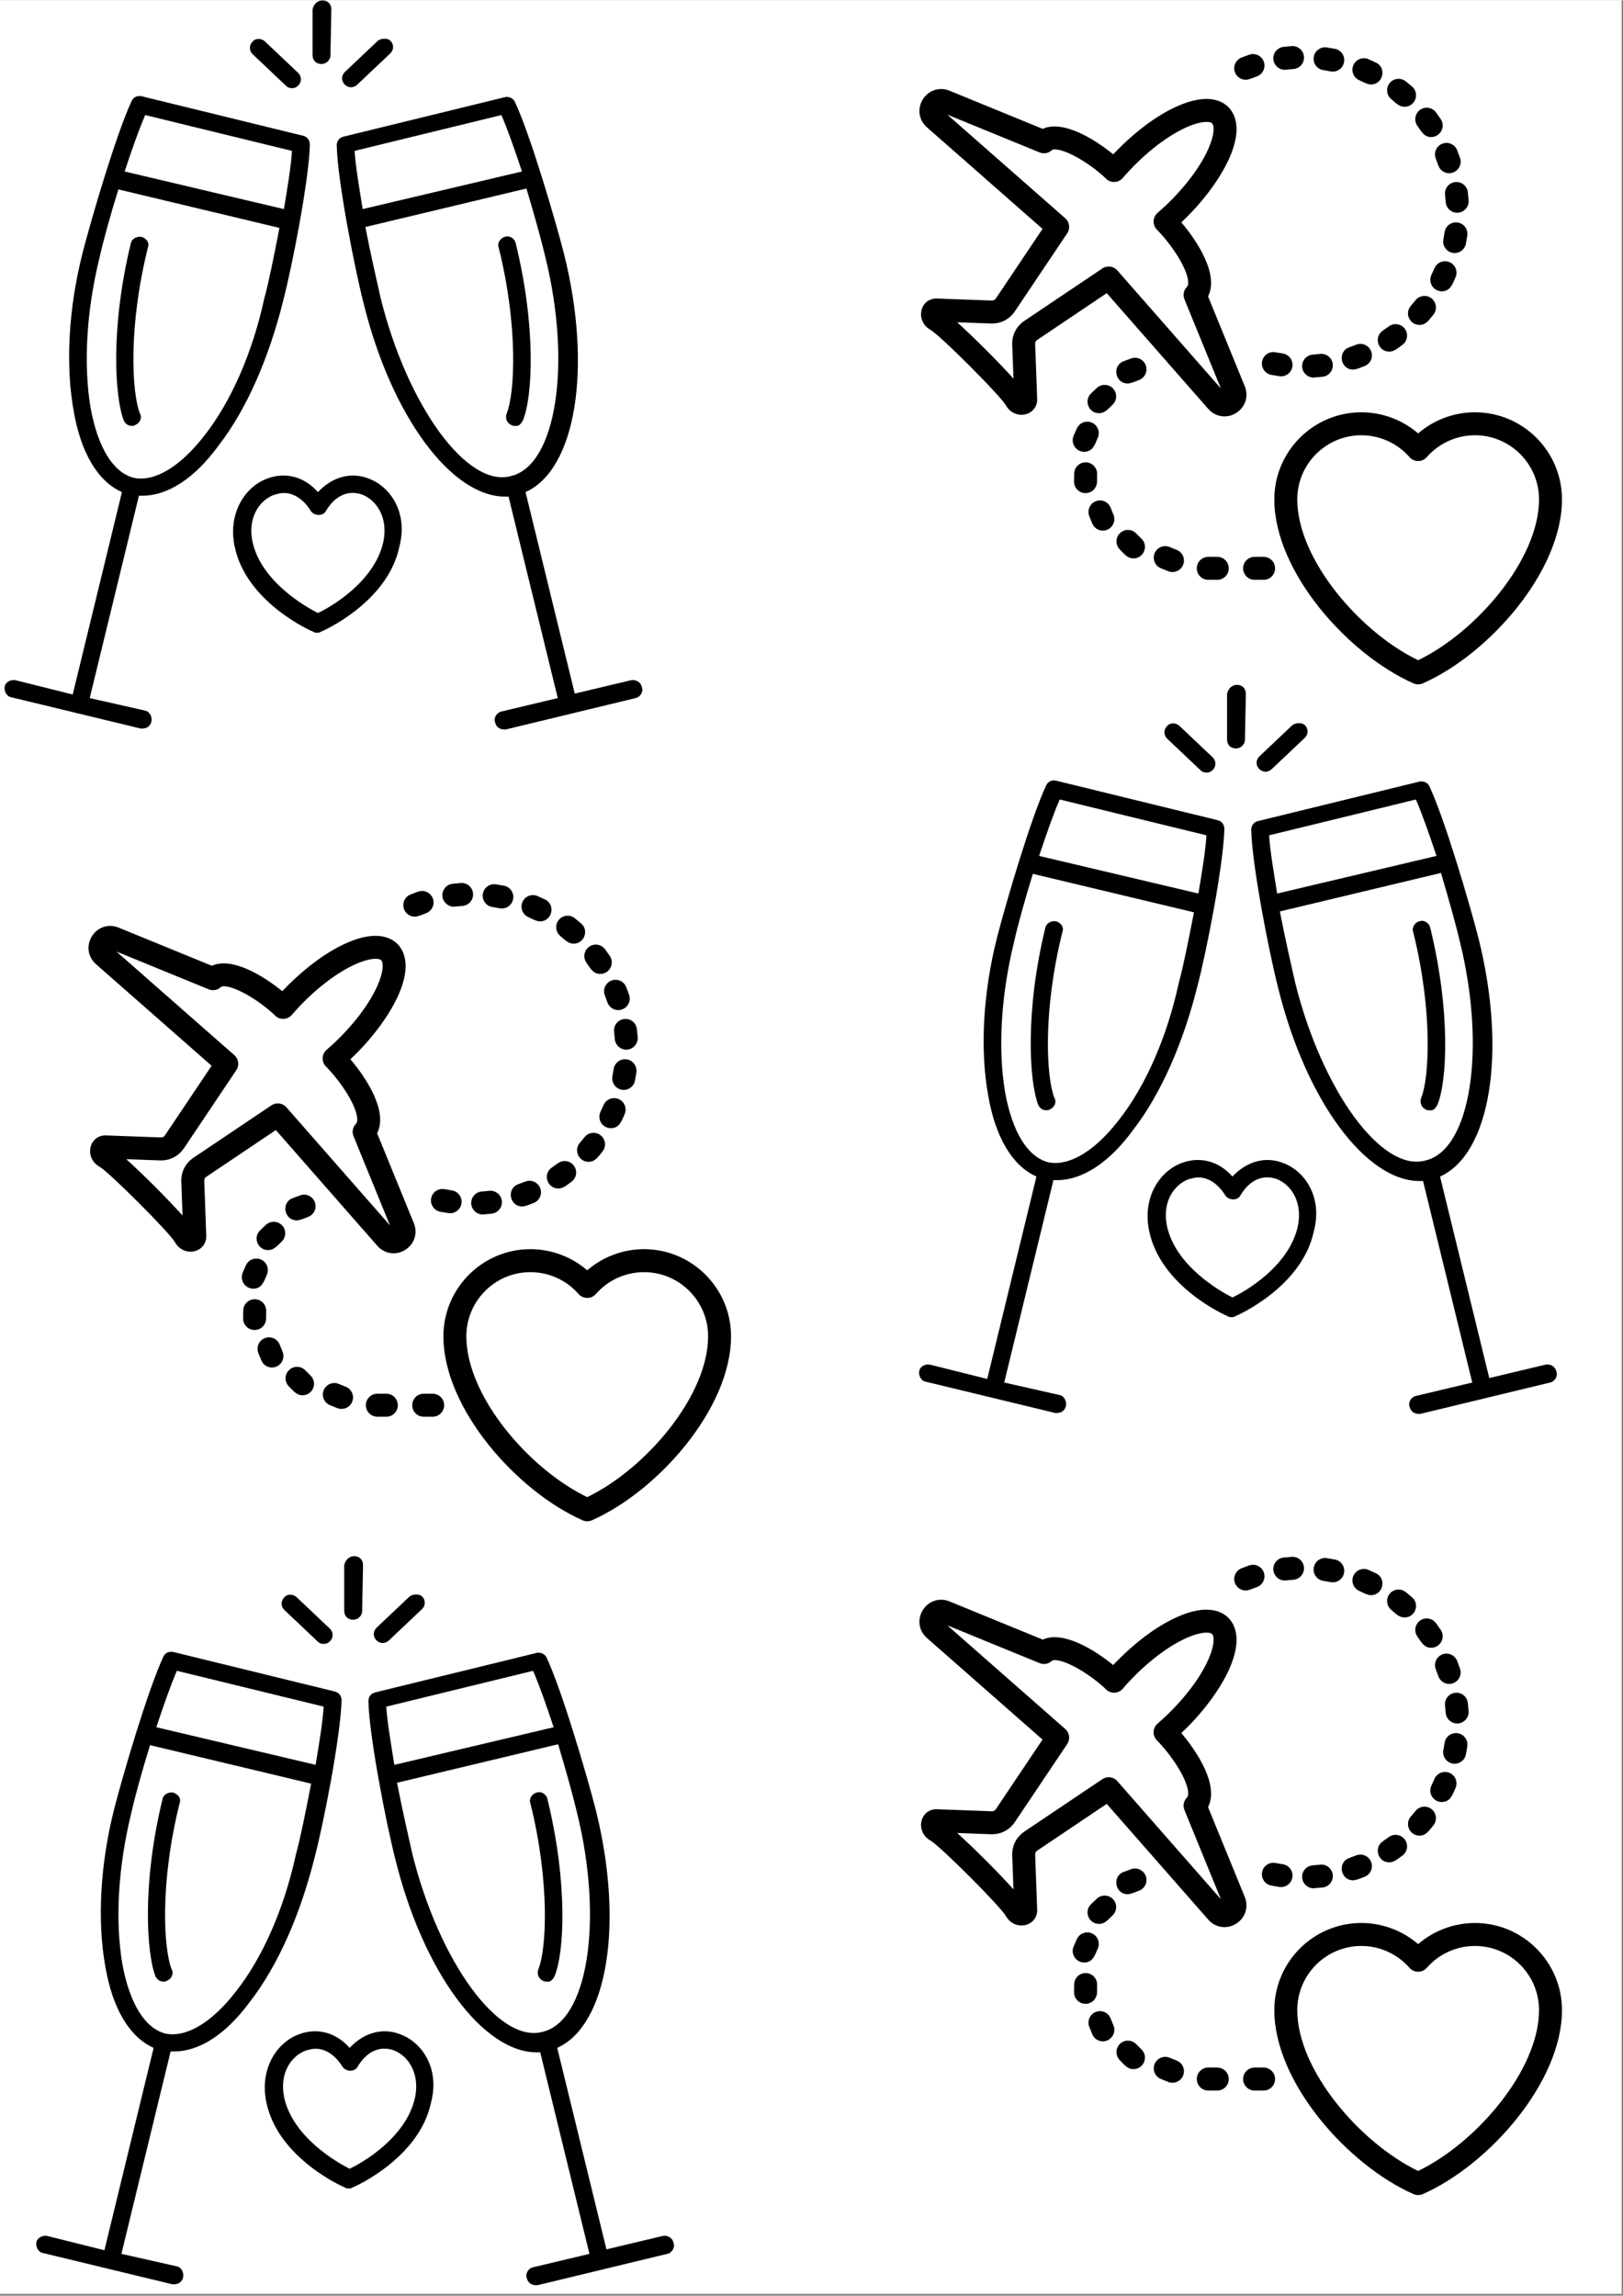
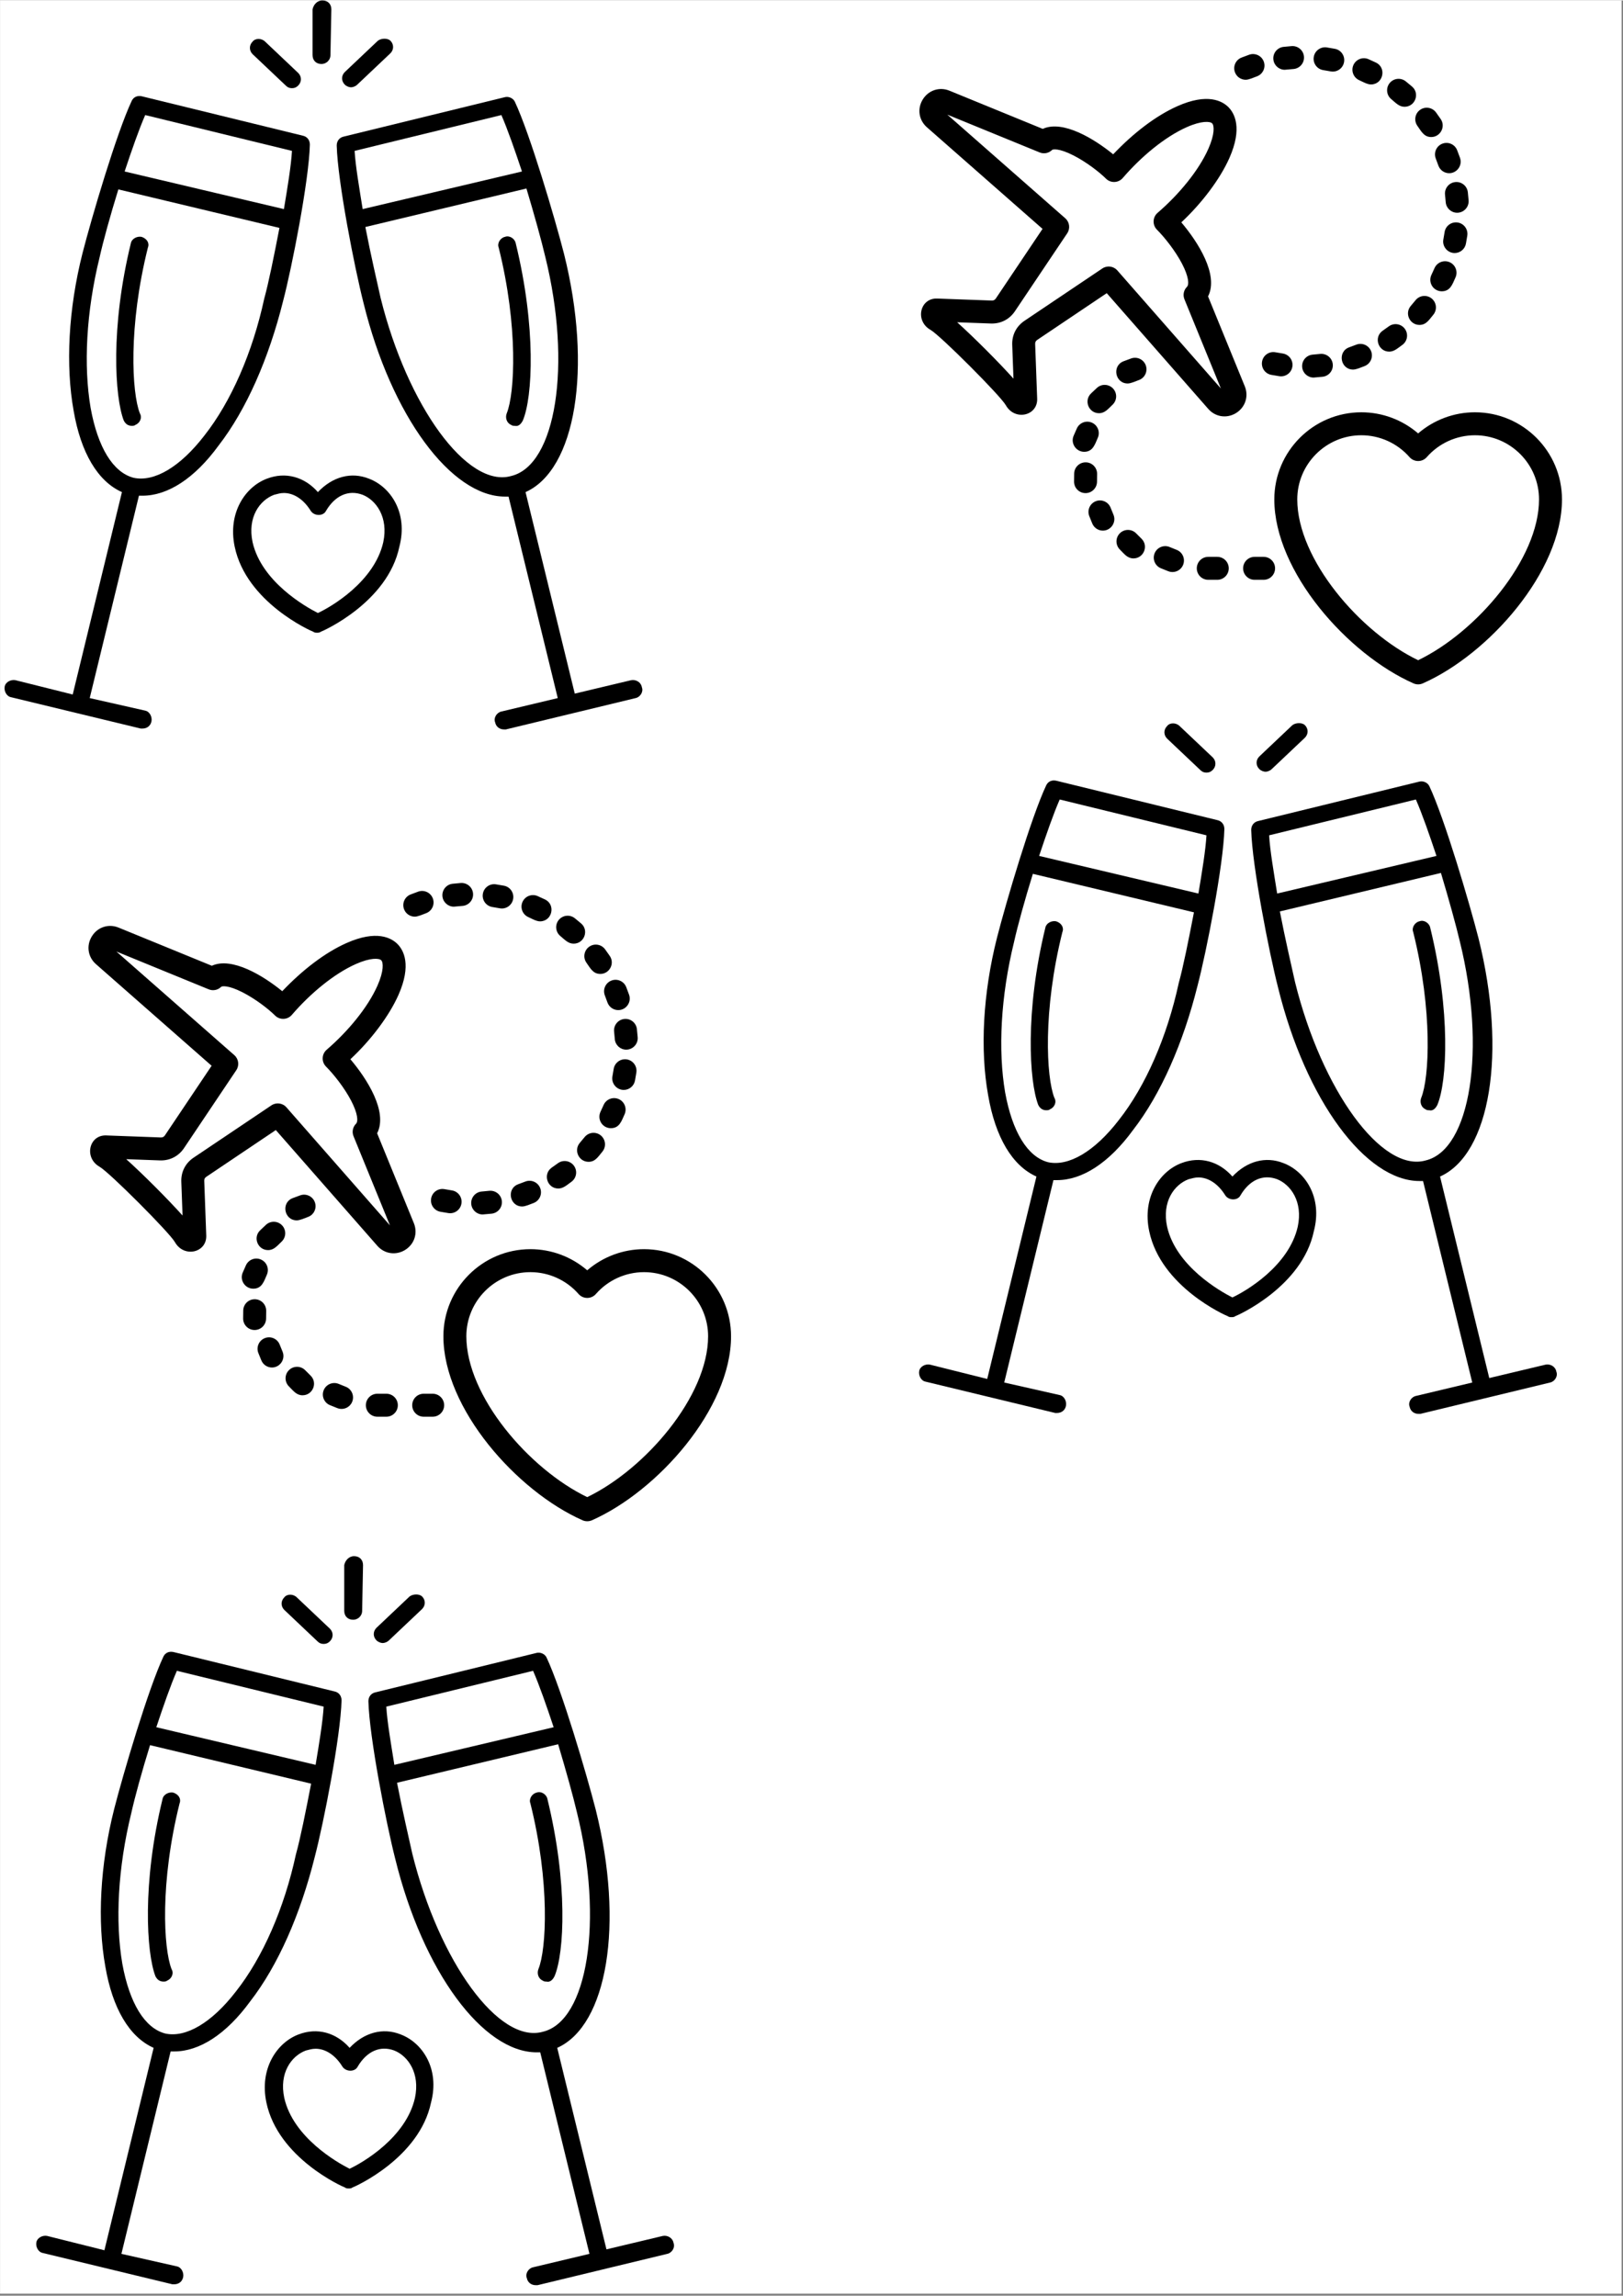
<svg xmlns="http://www.w3.org/2000/svg" version="1.0" preserveAspectRatio="xMidYMid meet" height="1122" viewBox="0 0 595.5 842.25" zoomAndPan="magnify" width="793">
  <rect x="0" y="0" width="595.5" height="842.25" fill="#808080" stroke="none" />
  <defs>
    <clipPath id="e2da1db8e0">
      <path clip-rule="nonzero" d="M 0.016 0 L 594.984 0 L 594.984 841.5 L 0.016 841.5 Z M 0.016 0" />
    </clipPath>
    <clipPath id="586ca9f676">
      <path clip-rule="nonzero" d="M 123 35 L 236 35 L 236 267.512 L 123 267.512 Z M 123 35" />
    </clipPath>
    <clipPath id="bd86edb5cf">
      <path clip-rule="nonzero" d="M 1 35 L 114 35 L 114 267.512 L 1 267.512 Z M 1 35" />
    </clipPath>
    <clipPath id="3dca211658">
      <path clip-rule="nonzero" d="M 337 16.523 L 573.094 16.523 L 573.094 251 L 337 251 Z M 337 16.523" />
    </clipPath>
    <clipPath id="0dc47212a8">
      <path clip-rule="nonzero" d="M 32 323.621 L 268.219 323.621 L 268.219 558.16 L 32 558.16 Z M 32 323.621" />
    </clipPath>
    <clipPath id="539d8200ff">
-       <path clip-rule="nonzero" d="M 337 571 L 573.094 571 L 573.094 805.422 L 337 805.422 Z M 337 571" />
-     </clipPath>
+       </clipPath>
    <clipPath id="542c5d3d8f">
      <path clip-rule="nonzero" d="M 450 251.152 L 458 251.152 L 458 275 L 450 275 Z M 450 251.152" />
    </clipPath>
    <clipPath id="1dc21c35bb">
      <path clip-rule="nonzero" d="M 459 286 L 572 286 L 572 518.664 L 459 518.664 Z M 459 286" />
    </clipPath>
    <clipPath id="97e3a61baf">
      <path clip-rule="nonzero" d="M 337 286 L 450 286 L 450 518.664 L 337 518.664 Z M 337 286" />
    </clipPath>
    <clipPath id="8f21201de9">
      <path clip-rule="nonzero" d="M 126 570.879 L 134 570.879 L 134 595 L 126 595 Z M 126 570.879" />
    </clipPath>
    <clipPath id="41e10c8029">
      <path clip-rule="nonzero" d="M 135 606 L 248 606 L 248 838.391 L 135 838.391 Z M 135 606" />
    </clipPath>
    <clipPath id="7899fad6ce">
      <path clip-rule="nonzero" d="M 13 605 L 126 605 L 126 838.391 L 13 838.391 Z M 13 605" />
    </clipPath>
  </defs>
  <g clip-path="url(#e2da1db8e0)">
-     <path fill-rule="nonzero" fill-opacity="1" d="M 0.016 0 L 594.984 0 L 594.984 841.5 L 0.016 841.5 Z M 0.016 0" fill="#ffffff" />
    <path fill-rule="nonzero" fill-opacity="1" d="M 0.016 0 L 594.984 0 L 594.984 841.5 L 0.016 841.5 Z M 0.016 0" fill="#ffffff" />
  </g>
  <path fill-rule="nonzero" fill-opacity="1" d="M 114.68 3.285 L 114.68 20.047 C 114.68 22.02 115.992 23.332 117.965 23.332 C 119.605 23.332 121.246 22.02 121.246 20.047 L 121.574 3.285 C 121.574 1.316 120.262 0 118.293 0 C 116.32 0 115.008 1.645 114.68 3.285 Z M 114.68 3.285" fill="#000000" />
  <path fill-rule="nonzero" fill-opacity="1" d="M 138.648 14.789 L 126.5 26.293 C 125.188 27.605 125.188 29.578 126.5 30.891 C 127.156 31.551 128.141 31.879 128.801 31.879 C 129.457 31.879 130.441 31.551 131.098 30.891 L 143.246 19.391 C 144.559 18.074 144.559 16.102 143.246 14.789 C 142.262 13.805 139.965 13.805 138.648 14.789 Z M 138.648 14.789" fill="#000000" />
  <path fill-rule="nonzero" fill-opacity="1" d="M 92.68 15.117 C 91.367 16.434 91.367 18.402 92.68 19.719 L 104.828 31.219 C 105.484 31.879 106.145 32.207 107.129 32.207 C 108.113 32.207 108.77 31.879 109.426 31.219 C 110.738 29.906 110.738 27.934 109.426 26.621 L 97.277 15.117 C 95.965 13.805 93.664 13.805 92.68 15.117 Z M 92.68 15.117" fill="#000000" />
  <g clip-path="url(#586ca9f676)">
    <path fill-rule="nonzero" fill-opacity="1" d="M 231.574 249.438 L 210.887 254.367 L 192.828 180.422 C 211.215 172.207 217.453 135.07 206.949 93.004 C 203.664 80.188 194.469 48.969 188.887 37.137 C 188.23 35.82 186.59 35.164 185.277 35.492 L 126.172 49.953 C 124.531 50.281 123.547 51.598 123.547 53.238 C 123.875 66.387 130.113 98.262 133.395 111.078 C 143.574 152.488 165.574 182.066 185.277 182.066 C 185.605 182.066 185.934 182.066 186.59 182.066 L 204.648 256.008 L 183.961 260.938 C 182.32 261.27 181.008 263.238 181.664 264.883 C 181.992 266.527 183.305 267.512 184.949 267.512 C 185.277 267.512 185.605 267.512 185.605 267.512 L 233.215 256.008 C 234.859 255.68 236.172 253.711 235.516 252.066 C 235.188 250.094 233.215 249.109 231.574 249.438 Z M 183.961 42.066 C 186.262 47.324 188.887 54.883 191.516 62.77 L 133.066 76.574 C 131.754 68.355 130.441 60.797 130.113 55.211 Z M 139.637 109.109 C 138.32 103.191 136.023 93.332 134.055 83.145 L 193.156 69.016 C 196.113 78.875 198.738 88.402 200.051 93.992 C 209.902 133.758 203.992 170.562 187.574 174.508 C 171.484 179.109 149.484 148.875 139.637 109.109 Z M 139.637 109.109" fill="#000000" />
  </g>
  <path fill-rule="nonzero" fill-opacity="1" d="M 191.844 154.133 C 195.457 145.586 196.77 119.953 189.215 89.062 C 188.887 87.418 186.918 86.102 185.277 86.762 C 183.633 87.09 182.32 89.062 182.977 90.703 C 190.203 119.625 188.887 144.273 185.934 151.504 C 185.277 153.145 185.934 155.117 187.574 155.773 C 187.902 156.102 188.559 156.102 188.887 156.102 C 190.203 156.434 191.188 155.445 191.844 154.133 Z M 191.844 154.133" fill="#000000" />
  <g clip-path="url(#bd86edb5cf)">
    <path fill-rule="nonzero" fill-opacity="1" d="M 113.695 52.91 C 113.695 51.27 112.711 49.953 111.066 49.625 L 51.965 35.164 C 50.324 34.836 49.008 35.492 48.352 36.809 C 42.77 48.637 33.578 79.859 30.293 92.676 C 25.039 113.379 24.055 134.086 27.008 150.516 C 29.637 165.961 35.875 176.48 44.742 180.422 L 26.68 254.695 L 5.668 249.438 C 4.023 249.109 2.055 250.094 1.727 251.738 C 1.398 253.379 2.383 255.352 4.023 255.68 L 51.637 267.184 C 51.965 267.184 52.293 267.184 52.293 267.184 C 53.934 267.184 55.246 266.195 55.574 264.555 C 55.906 262.91 54.918 260.938 53.277 260.609 L 32.918 256.008 L 50.98 181.738 C 51.309 181.738 51.965 181.738 52.293 181.738 C 61.488 181.738 71.336 175.492 80.203 163.332 C 90.383 150.188 98.59 131.457 103.844 110.422 C 107.129 97.934 113.367 66.055 113.695 52.91 Z M 53.277 42.066 L 107.129 55.211 C 106.801 60.797 105.484 68.684 104.172 76.574 L 45.727 62.77 C 48.352 54.883 50.98 47.324 53.277 42.066 Z M 74.949 159.719 C 66.082 171.219 56.562 176.809 49.008 175.164 C 41.457 173.191 35.875 163.992 33.25 149.531 C 30.621 134.086 31.605 114.367 36.531 94.32 C 37.844 88.402 40.473 78.875 43.426 69.344 L 102.531 83.473 C 100.562 93.66 98.59 103.52 96.949 109.438 C 92.68 129.156 84.801 147.23 74.949 159.719 Z M 74.949 159.719" fill="#000000" />
  </g>
  <path fill-rule="nonzero" fill-opacity="1" d="M 51.965 86.762 C 50.324 86.434 48.352 87.418 48.023 89.062 C 40.473 119.953 42.113 145.586 45.398 154.133 C 46.055 155.445 47.039 156.102 48.352 156.102 C 48.68 156.102 49.336 156.102 49.664 155.773 C 51.309 155.117 52.293 153.145 51.309 151.504 C 48.352 143.945 47.039 119.625 54.262 90.703 C 54.918 89.062 53.934 87.418 51.965 86.762 Z M 51.965 86.762" fill="#000000" />
  <path fill-rule="nonzero" fill-opacity="1" d="M 135.367 175.492 C 128.801 172.863 121.902 174.836 116.648 180.422 C 111.727 174.836 104.828 172.863 97.934 175.492 C 90.055 178.449 83.484 187.98 86.113 200.469 C 90.383 220.844 114.023 231.363 115.008 231.691 C 115.336 232.02 115.992 232.02 116.32 232.02 C 116.648 232.02 117.309 232.02 117.637 231.691 C 118.621 231.363 142.262 220.844 146.531 200.469 C 149.812 187.98 143.246 178.449 135.367 175.492 Z M 140.621 198.828 C 137.336 213.285 121.574 222.488 116.648 224.789 C 112.055 222.488 95.965 213.285 92.68 198.828 C 90.711 189.625 95.309 183.379 100.562 181.41 C 101.875 181.078 102.859 180.75 104.172 180.75 C 107.785 180.75 111.395 183.051 114.023 187.324 C 115.336 189.297 118.621 189.297 119.605 187.324 C 122.891 181.738 127.812 179.438 133.066 181.41 C 137.992 183.379 142.59 189.625 140.621 198.828 Z M 140.621 198.828" fill="#000000" />
  <g clip-path="url(#3dca211658)">
    <path fill-rule="evenodd" fill-opacity="1" d="M 467.84 208.395 C 467.84 210.719 465.957 212.609 463.629 212.609 L 460.328 212.609 C 458 212.609 456.117 210.719 456.117 208.395 C 456.117 206.062 458 204.18 460.328 204.18 L 463.629 204.18 C 465.957 204.18 467.84 206.062 467.84 208.395 Z M 450.844 208.395 C 450.844 210.719 448.957 212.609 446.633 212.609 L 443.328 212.609 C 441.004 212.609 439.117 210.719 439.117 208.395 C 439.117 206.062 441.004 204.18 443.328 204.18 L 446.633 204.18 C 448.957 204.18 450.844 206.062 450.844 208.395 Z M 434.102 207.113 C 433.219 209.293 430.758 210.305 428.621 209.445 L 425.969 208.379 C 423.812 207.504 422.766 205.055 423.637 202.891 C 424.504 200.73 426.961 199.688 429.117 200.555 L 431.77 201.629 C 433.926 202.492 434.969 204.949 434.102 207.113 Z M 418.855 197.551 C 421.52 200.195 419.621 204.746 415.883 204.746 C 413.672 204.746 412.539 203.145 410.895 201.504 C 409.246 199.855 409.238 197.191 410.879 195.539 C 412.523 193.891 415.188 193.887 416.836 195.527 Z M 408.559 188.75 L 407.48 186.102 C 406.605 183.945 404.152 182.91 401.996 183.789 C 399.844 184.668 398.809 187.125 399.688 189.281 L 400.762 191.934 C 401.434 193.57 403 194.559 404.66 194.559 C 407.586 194.559 409.695 191.539 408.559 188.75 Z M 398.297 180.793 C 395.938 180.793 394.051 178.871 394.086 176.52 L 394.121 173.652 C 394.156 171.328 396.066 169.457 398.395 169.5 C 400.715 169.531 402.574 171.445 402.543 173.773 L 402.508 176.633 C 402.473 178.941 400.594 180.793 398.297 180.793 Z M 393.941 159.719 L 395.09 157.098 C 396.023 154.969 398.516 154 400.637 154.938 C 402.766 155.871 403.738 158.359 402.797 160.492 C 401.75 162.875 401.012 165.633 397.793 165.633 C 394.824 165.633 392.711 162.516 393.941 159.719 Z M 408.379 142.398 C 409.977 144.098 409.902 146.762 408.203 148.363 C 406.547 149.93 405.395 151.469 403.234 151.469 C 399.441 151.469 397.578 146.797 400.348 144.188 L 402.43 142.223 C 404.117 140.629 406.785 140.707 408.379 142.398 Z M 420.391 133.883 C 421.203 136.062 420.09 138.492 417.906 139.297 C 416.695 139.746 414.914 140.562 413.77 140.562 C 409.113 140.562 407.914 134.02 412.301 132.391 L 414.977 131.395 C 417.16 130.582 419.586 131.699 420.391 133.883 Z M 463.066 132.539 C 463.445 130.25 465.621 128.703 467.914 129.098 L 470.73 129.574 C 473.031 129.965 474.57 132.137 474.18 134.438 C 473.781 136.762 471.578 138.273 469.328 137.883 L 466.504 137.406 C 464.215 137.02 462.672 134.844 463.066 132.539 Z M 481.586 129.98 L 484.43 129.711 C 486.746 129.5 488.797 131.199 489.016 133.516 C 489.23 135.832 487.535 137.887 485.215 138.105 L 481.977 138.395 C 479.824 138.395 477.988 136.754 477.781 134.57 C 477.566 132.254 479.27 130.199 481.586 129.98 Z M 495.016 127.297 L 497.695 126.297 C 499.879 125.492 502.293 126.602 503.105 128.785 C 503.914 130.965 502.809 133.391 500.625 134.207 C 499.41 134.656 497.629 135.461 496.48 135.461 C 491.832 135.461 490.629 128.914 495.016 127.297 Z M 507.293 121.219 L 509.625 119.562 C 511.523 118.215 514.152 118.668 515.492 120.562 C 516.84 122.457 516.395 125.09 514.492 126.441 C 512.852 127.605 511.539 128.875 509.73 128.875 C 505.672 128.875 503.941 123.605 507.293 121.219 Z M 525.895 115.348 C 527.371 113.555 527.129 110.898 525.332 109.41 C 523.543 107.922 520.891 108.18 519.41 109.973 L 517.578 112.168 C 515.309 114.906 517.277 119.074 520.82 119.074 C 523.277 119.074 524.312 117.25 525.895 115.348 Z M 527.254 106.352 C 525.141 105.379 524.215 102.879 525.184 100.766 L 526.375 98.164 C 527.344 96.047 529.848 95.121 531.957 96.09 C 534.066 97.059 535 99.566 534.027 101.68 C 532.938 104.055 532.18 106.734 529.008 106.734 C 528.418 106.734 527.828 106.617 527.254 106.352 Z M 533.734 92.699 C 531.156 92.699 529.141 90.34 529.574 87.777 L 530.051 84.957 C 530.438 82.66 532.609 81.121 534.906 81.5 C 537.203 81.895 538.742 84.074 538.359 86.367 L 537.879 89.188 C 537.527 91.246 535.75 92.699 533.734 92.699 Z M 538.574 70.461 L 538.844 73.309 C 539.078 75.777 537.113 77.914 534.645 77.914 C 532.5 77.914 530.664 76.277 530.457 74.098 L 530.195 71.25 C 529.969 68.93 531.672 66.871 533.992 66.652 C 536.305 66.438 538.359 68.141 538.574 70.461 Z M 529.266 52.551 C 531.445 51.738 533.871 52.852 534.676 55.039 L 535.676 57.719 C 536.703 60.484 534.594 63.402 531.723 63.402 C 530.012 63.402 528.41 62.352 527.777 60.648 L 526.785 57.973 C 525.969 55.785 527.086 53.359 529.266 52.551 Z M 521.051 40.152 C 522.945 38.801 525.574 39.25 526.926 41.145 L 528.574 43.48 C 530.57 46.301 528.469 50.133 525.148 50.133 C 522.484 50.133 521.512 48.078 520.055 46.02 C 518.711 44.125 519.156 41.492 521.051 40.152 Z M 509.91 30.297 C 508.43 32.086 508.68 34.75 510.473 36.227 C 512.16 37.625 513.355 39.027 515.355 39.027 C 519.266 39.027 521.082 34.086 518.043 31.562 L 515.844 29.738 C 514.047 28.258 511.395 28.504 509.91 30.297 Z M 496.605 23.668 C 497.578 21.555 500.074 20.621 502.188 21.59 L 504.789 22.781 C 508.891 24.668 507.512 30.836 503.031 30.836 C 501.688 30.836 500.062 29.887 498.68 29.254 C 496.562 28.285 495.637 25.781 496.605 23.668 Z M 482.043 20.711 C 482.434 18.418 484.613 16.867 486.898 17.262 L 489.719 17.742 C 492.012 18.133 493.551 20.309 493.156 22.602 C 492.762 24.938 490.547 26.449 488.301 26.051 L 485.488 25.57 C 483.195 25.188 481.648 23.008 482.043 20.711 Z M 453.117 26.359 C 452.309 24.18 453.414 21.754 455.598 20.949 L 458.277 19.945 C 460.461 19.137 462.883 20.254 463.691 22.434 C 464.504 24.613 463.387 27.039 461.207 27.852 C 459.98 28.309 458.219 29.113 457.062 29.113 C 455.352 29.113 453.746 28.062 453.117 26.359 Z M 467.211 21.633 C 466.992 19.316 468.688 17.254 471.004 17.039 L 473.852 16.773 C 476.168 16.562 478.223 18.258 478.441 20.578 C 478.656 22.898 476.953 24.953 474.637 25.168 L 471.395 25.449 C 469.246 25.453 467.414 23.812 467.211 21.633 Z M 520.332 242.113 C 499.051 231.867 475.984 205.09 475.984 183.098 C 475.984 170.121 486.531 159.562 499.492 159.562 C 506.258 159.562 512.703 162.488 517.172 167.59 C 518.848 169.496 521.832 169.496 523.5 167.59 C 527.969 162.488 534.41 159.562 541.18 159.562 C 554.141 159.562 564.688 170.121 564.688 183.098 C 564.688 205.09 541.621 231.863 520.332 242.113 Z M 541.18 151.133 C 533.484 151.133 526.098 153.914 520.332 158.887 C 514.574 153.914 507.188 151.133 499.492 151.133 C 481.887 151.133 467.562 165.473 467.562 183.098 C 467.562 209.586 494.48 239.938 518.637 250.617 C 519.715 251.09 520.965 251.09 522.035 250.617 C 546.199 239.938 573.109 209.586 573.109 183.098 C 573.109 165.473 558.785 151.133 541.18 151.133 Z M 409.965 99.078 L 447.957 142.398 L 434.59 109.676 C 433.945 108.105 434.305 106.301 435.508 105.102 C 436.367 104.242 436.141 101.281 433.699 96.609 C 431.23 91.879 427.305 86.934 424.5 84.129 C 422.773 82.398 422.883 79.543 424.734 77.949 C 432.562 71.215 439.809 62.457 443.363 54.449 C 445.781 49 445.523 45.883 444.754 45.113 C 443.988 44.352 440.875 44.082 435.438 46.504 C 427.41 50.074 418.699 57.316 411.957 65.16 C 410.367 67.012 407.523 67.129 405.785 65.391 C 403.398 63.008 398.656 59.328 393.902 56.895 C 388.512 54.141 386.285 54.598 386.027 54.863 C 384.828 56.062 383.023 56.422 381.457 55.777 L 347.582 41.91 L 390.859 79.941 C 392.445 81.336 392.75 83.695 391.574 85.461 L 372.379 114.066 C 370.375 117.055 367.156 118.68 363.586 118.559 L 351.195 118.105 C 357.316 123.605 366.359 132.652 371.855 138.781 L 371.398 126.383 C 371.266 122.789 372.898 119.574 375.883 117.57 L 404.461 98.359 C 406.191 97.188 408.574 97.477 409.965 99.078 Z M 456.73 141.594 L 443.25 108.609 C 447.289 100.695 439.473 88.547 433.441 81.438 C 441.023 74.371 447.68 65.488 451.062 57.867 C 455.973 46.805 452.945 41.398 450.711 39.148 C 448.473 36.91 443.062 33.883 432.012 38.801 C 424.027 42.352 415.809 48.719 408.438 56.469 C 401.598 50.875 390.008 43.738 382.594 47.137 L 348.383 33.129 C 344.707 31.621 340.676 32.941 338.582 36.332 C 336.484 39.723 337.105 43.918 340.09 46.543 L 382.52 83.832 L 365.387 109.371 C 365.02 109.914 364.551 110.156 363.891 110.133 L 343.852 109.395 C 337.531 109.156 335.586 117.613 341.445 120.906 C 345.047 122.984 366.973 144.934 369.043 148.531 C 372.348 154.418 380.781 152.441 380.551 146.133 L 379.812 126.066 C 379.785 125.41 380.027 124.938 380.578 124.57 L 406.078 107.422 L 443.328 149.895 C 445.977 152.918 450.184 153.48 453.531 151.41 C 456.914 149.305 458.227 145.273 456.73 141.594 Z M 456.73 141.594" fill="#000000" />
  </g>
  <g clip-path="url(#0dc47212a8)">
    <path fill-rule="evenodd" fill-opacity="1" d="M 162.965 515.492 C 162.965 517.816 161.082 519.707 158.754 519.707 L 155.453 519.707 C 153.121 519.707 151.242 517.816 151.242 515.492 C 151.242 513.16 153.125 511.277 155.453 511.277 L 158.754 511.277 C 161.082 511.277 162.965 513.16 162.965 515.492 Z M 145.969 515.492 C 145.969 517.816 144.078 519.707 141.758 519.707 L 138.449 519.707 C 136.129 519.707 134.238 517.816 134.238 515.492 C 134.238 513.16 136.129 511.277 138.449 511.277 L 141.758 511.277 C 144.078 511.277 145.969 513.16 145.969 515.492 Z M 129.227 514.211 C 128.344 516.387 125.879 517.398 123.746 516.543 L 121.09 515.473 C 118.938 514.598 117.891 512.152 118.762 509.988 C 119.629 507.828 122.086 506.785 124.238 507.652 L 126.891 508.723 C 129.051 509.59 130.09 512.047 129.227 514.211 Z M 113.98 504.645 C 116.645 507.293 114.746 511.84 111.008 511.84 C 108.797 511.84 107.664 510.242 106.02 508.598 C 104.371 506.953 104.363 504.285 106.004 502.637 C 107.648 500.984 110.312 500.98 111.961 502.625 Z M 103.684 495.848 L 102.605 493.199 C 101.727 491.043 99.273 490.008 97.121 490.887 C 94.965 491.762 93.934 494.223 94.809 496.379 L 95.887 499.027 C 96.555 500.668 98.125 501.652 99.785 501.652 C 102.711 501.652 104.82 498.633 103.684 495.848 Z M 93.418 487.887 C 91.062 487.887 89.176 485.969 89.211 483.617 L 89.246 480.75 C 89.281 478.426 91.188 476.555 93.52 476.598 C 95.84 476.625 97.699 478.543 97.668 480.871 L 97.629 483.73 C 97.598 486.035 95.719 487.887 93.418 487.887 Z M 89.062 466.812 L 90.215 464.195 C 91.148 462.062 93.637 461.094 95.758 462.035 C 97.887 462.969 98.859 465.457 97.922 467.586 C 96.875 469.969 96.137 472.727 92.918 472.727 C 89.949 472.727 87.832 469.613 89.062 466.812 Z M 103.504 449.496 C 105.102 451.191 105.023 453.855 103.328 455.457 C 101.672 457.027 100.52 458.566 98.359 458.566 C 94.566 458.566 92.703 453.895 95.473 451.285 L 97.555 449.32 C 99.242 447.723 101.91 447.805 103.504 449.496 Z M 115.516 440.98 C 116.328 443.16 115.215 445.59 113.031 446.395 C 111.82 446.844 110.039 447.656 108.895 447.656 C 104.238 447.656 103.039 441.117 107.422 439.484 L 110.102 438.492 C 112.285 437.68 114.707 438.793 115.516 440.98 Z M 158.188 439.637 C 158.57 437.344 160.742 435.801 163.039 436.195 L 165.855 436.672 C 168.156 437.059 169.695 439.23 169.301 441.535 C 168.906 443.855 166.703 445.371 164.453 444.977 L 161.629 444.504 C 159.34 444.113 157.797 441.938 158.188 439.637 Z M 176.707 437.078 L 179.555 436.805 C 181.867 436.598 183.922 438.293 184.141 440.613 C 184.355 442.93 182.656 444.984 180.34 445.203 L 177.102 445.492 C 174.945 445.492 173.113 443.852 172.906 441.664 C 172.691 439.348 174.395 437.293 176.707 437.078 Z M 190.141 434.395 L 192.82 433.391 C 195.004 432.586 197.418 433.699 198.23 435.879 C 199.039 438.059 197.934 440.484 195.75 441.301 C 194.535 441.754 192.75 442.559 191.605 442.559 C 186.953 442.559 185.754 436.012 190.141 434.395 Z M 202.418 428.316 L 204.746 426.66 C 206.648 425.312 209.273 425.762 210.617 427.66 C 211.965 429.555 211.52 432.184 209.617 433.535 C 207.977 434.703 206.664 435.969 204.855 435.969 C 200.797 435.973 199.062 430.699 202.418 428.316 Z M 221.02 422.445 C 222.496 420.652 222.25 417.996 220.457 416.504 C 218.668 415.02 216.016 415.273 214.531 417.066 L 212.703 419.262 C 210.434 422.004 212.402 426.172 215.945 426.172 C 218.402 426.172 219.438 424.348 221.02 422.445 Z M 222.379 413.449 C 220.266 412.477 219.34 409.977 220.309 407.859 L 221.496 405.258 C 222.465 403.141 224.969 402.215 227.082 403.184 C 229.191 404.152 230.121 406.66 229.152 408.773 C 228.059 411.152 227.305 413.832 224.133 413.832 C 223.543 413.832 222.949 413.711 222.379 413.449 Z M 228.855 399.793 C 226.277 399.793 224.262 397.434 224.695 394.875 L 225.172 392.051 C 225.562 389.758 227.734 388.215 230.031 388.598 C 232.328 388.992 233.867 391.168 233.48 393.465 L 233 396.285 C 232.652 398.344 230.871 399.793 228.855 399.793 Z M 233.695 377.555 L 233.969 380.406 C 234.203 382.871 232.238 385.012 229.77 385.012 C 227.621 385.012 225.789 383.375 225.582 381.191 L 225.32 378.348 C 225.094 376.027 226.797 373.969 229.117 373.75 C 231.43 373.531 233.48 375.234 233.695 377.555 Z M 224.387 359.645 C 226.57 358.832 228.996 359.949 229.801 362.133 L 230.801 364.816 C 231.824 367.582 229.719 370.5 226.848 370.5 C 225.137 370.5 223.531 369.445 222.898 367.746 L 221.91 365.066 C 221.094 362.879 222.207 360.453 224.387 359.645 Z M 216.176 347.246 C 218.07 345.895 220.699 346.344 222.047 348.238 L 223.699 350.578 C 225.695 353.395 223.594 357.23 220.273 357.23 C 217.609 357.23 216.633 355.176 215.176 353.117 C 213.836 351.223 214.281 348.59 216.176 347.246 Z M 205.035 337.391 C 203.555 339.18 203.801 341.844 205.598 343.324 C 207.285 344.719 208.477 346.121 210.48 346.121 C 214.387 346.121 216.207 341.18 213.168 338.66 L 210.965 336.836 C 209.172 335.352 206.52 335.602 205.035 337.391 Z M 191.73 330.762 C 192.703 328.648 195.199 327.715 197.312 328.684 L 199.91 329.875 C 204.012 331.766 202.633 337.934 198.152 337.934 C 196.809 337.934 195.184 336.984 193.805 336.352 C 191.688 335.383 190.758 332.879 191.73 330.762 Z M 177.168 327.809 C 177.555 325.512 179.734 323.965 182.02 324.359 L 184.844 324.84 C 187.133 325.227 188.672 327.402 188.281 329.699 C 187.887 332.031 185.672 333.547 183.426 333.148 L 180.613 332.668 C 178.32 332.281 176.773 330.102 177.168 327.809 Z M 148.238 333.453 C 147.434 331.277 148.539 328.848 150.723 328.043 L 153.398 327.043 C 155.582 326.234 158.008 327.348 158.816 329.531 C 159.625 331.707 158.512 334.137 156.328 334.949 C 155.105 335.402 153.344 336.211 152.184 336.211 C 150.477 336.207 148.867 335.16 148.238 333.453 Z M 162.332 328.73 C 162.117 326.41 163.812 324.348 166.129 324.137 L 168.977 323.867 C 171.293 323.656 173.344 325.355 173.562 327.672 C 173.781 329.992 172.074 332.047 169.762 332.262 L 166.52 332.547 C 164.371 332.547 162.539 330.906 162.332 328.73 Z M 215.457 549.211 C 194.176 538.961 171.109 512.188 171.109 490.191 C 171.109 477.215 181.652 466.656 194.617 466.656 C 201.383 466.656 207.828 469.582 212.293 474.688 C 213.969 476.594 216.953 476.594 218.625 474.688 C 223.094 469.582 229.531 466.656 236.301 466.656 C 249.266 466.656 259.812 477.215 259.812 490.191 C 259.809 512.188 236.746 538.961 215.457 549.211 Z M 236.301 458.227 C 228.609 458.227 221.223 461.012 215.457 465.984 C 209.695 461.012 202.309 458.227 194.617 458.227 C 177.012 458.227 162.688 472.566 162.688 490.195 C 162.688 516.684 189.605 547.035 213.762 557.715 C 214.84 558.184 216.086 558.184 217.16 557.715 C 241.32 547.035 268.23 516.684 268.23 490.195 C 268.23 472.566 253.91 458.227 236.301 458.227 Z M 105.09 406.172 L 143.082 449.496 L 129.711 416.77 C 129.066 415.199 129.43 413.398 130.633 412.195 C 131.492 411.34 131.262 408.379 128.82 403.703 C 126.355 398.977 122.426 394.031 119.625 391.227 C 117.898 389.496 118.008 386.641 119.859 385.047 C 127.684 378.309 134.934 369.555 138.488 361.543 C 140.906 356.094 140.648 352.98 139.879 352.211 C 139.113 351.445 136 351.18 130.562 353.598 C 122.535 357.168 113.824 364.41 107.082 372.254 C 105.492 374.105 102.648 374.223 100.91 372.484 C 98.523 370.102 93.781 366.422 89.023 363.988 C 83.637 361.234 81.41 361.695 81.148 361.961 C 79.953 363.16 78.148 363.52 76.578 362.875 L 42.707 349.004 L 85.984 387.035 C 87.57 388.434 87.875 390.793 86.695 392.555 L 67.504 421.164 C 65.5 424.148 62.281 425.773 58.707 425.656 L 46.316 425.199 C 52.441 430.699 61.48 439.746 66.98 445.879 L 66.523 433.477 C 66.391 429.887 68.02 426.672 71.004 424.668 L 99.582 405.457 C 101.312 404.281 103.699 404.574 105.09 406.172 Z M 151.852 448.688 L 138.375 415.707 C 142.414 407.793 134.598 395.641 128.566 388.531 C 136.148 381.469 142.805 372.582 146.188 364.965 C 151.098 353.898 148.07 348.492 145.836 346.246 C 143.598 344.004 138.188 340.977 127.137 345.895 C 119.148 349.449 110.934 355.816 103.562 363.566 C 96.723 357.969 85.129 350.836 77.719 354.23 L 43.504 340.223 C 39.828 338.719 35.801 340.039 33.707 343.43 C 31.609 346.816 32.227 351.016 35.211 353.637 L 77.645 390.926 L 60.512 416.465 C 60.145 417.008 59.676 417.254 59.016 417.23 L 38.973 416.492 C 32.656 416.25 30.707 424.707 36.57 428.004 C 40.172 430.082 62.098 452.031 64.168 455.625 C 67.473 461.516 75.906 459.539 75.676 453.23 L 74.938 433.16 C 74.91 432.504 75.152 432.031 75.699 431.668 L 101.203 414.52 L 138.449 456.992 C 141.102 460.016 145.309 460.578 148.652 458.504 C 152.039 456.402 153.352 452.367 151.852 448.688 Z M 151.852 448.688" fill="#000000" />
  </g>
  <g clip-path="url(#539d8200ff)">
    <path fill-rule="evenodd" fill-opacity="1" d="M 467.84 762.75 C 467.84 765.074 465.957 766.965 463.629 766.965 L 460.328 766.965 C 458 766.965 456.117 765.074 456.117 762.75 C 456.117 760.418 458 758.535 460.328 758.535 L 463.629 758.535 C 465.957 758.535 467.84 760.418 467.84 762.75 Z M 450.844 762.75 C 450.844 765.074 448.957 766.965 446.633 766.965 L 443.328 766.965 C 441.004 766.965 439.117 765.074 439.117 762.75 C 439.117 760.418 441.004 758.535 443.328 758.535 L 446.633 758.535 C 448.957 758.535 450.844 760.418 450.844 762.75 Z M 434.102 761.469 C 433.219 763.645 430.758 764.66 428.621 763.801 L 425.969 762.73 C 423.812 761.855 422.766 759.41 423.637 757.246 C 424.504 755.086 426.961 754.043 429.117 754.91 L 431.77 755.98 C 433.926 756.848 434.969 759.305 434.102 761.469 Z M 418.855 751.902 C 421.52 754.551 419.621 759.102 415.883 759.102 C 413.672 759.102 412.539 757.5 410.895 755.859 C 409.246 754.211 409.238 751.543 410.879 749.895 C 412.523 748.242 415.188 748.238 416.836 749.883 Z M 408.559 743.105 L 407.48 740.457 C 406.605 738.301 404.152 737.266 401.996 738.145 C 399.844 739.02 398.809 741.48 399.688 743.637 L 400.762 746.285 C 401.434 747.926 403 748.914 404.66 748.914 C 407.586 748.914 409.695 745.891 408.559 743.105 Z M 398.297 735.145 C 395.938 735.145 394.051 733.227 394.086 730.875 L 394.121 728.008 C 394.156 725.684 396.066 723.812 398.395 723.855 C 400.715 723.883 402.574 725.801 402.543 728.129 L 402.508 730.988 C 402.473 733.293 400.594 735.145 398.297 735.145 Z M 393.941 714.074 L 395.09 711.453 C 396.023 709.32 398.516 708.352 400.637 709.293 C 402.766 710.227 403.738 712.715 402.797 714.844 C 401.75 717.227 401.012 719.984 397.793 719.984 C 394.824 719.984 392.711 716.871 393.941 714.074 Z M 408.379 696.754 C 409.977 698.449 409.902 701.113 408.203 702.719 C 406.547 704.285 405.395 705.824 403.234 705.824 C 399.441 705.824 397.578 701.152 400.348 698.543 L 402.43 696.578 C 404.117 694.98 406.785 695.062 408.379 696.754 Z M 420.391 688.238 C 421.203 690.418 420.09 692.848 417.906 693.652 C 416.695 694.102 414.914 694.918 413.77 694.918 C 409.113 694.918 407.914 688.375 412.301 686.746 L 414.977 685.75 C 417.16 684.938 419.586 686.055 420.391 688.238 Z M 463.066 686.895 C 463.445 684.602 465.621 683.059 467.914 683.453 L 470.73 683.93 C 473.031 684.32 474.57 686.488 474.18 688.793 C 473.781 691.117 471.578 692.629 469.328 692.234 L 466.504 691.762 C 464.215 691.371 462.672 689.195 463.066 686.895 Z M 481.586 684.336 L 484.43 684.062 C 486.746 683.855 488.797 685.555 489.016 687.871 C 489.23 690.188 487.535 692.242 485.215 692.461 L 481.977 692.75 C 479.824 692.75 477.988 691.109 477.781 688.922 C 477.566 686.605 479.27 684.551 481.586 684.336 Z M 495.016 681.652 L 497.695 680.648 C 499.879 679.844 502.293 680.957 503.105 683.137 C 503.914 685.316 502.809 687.742 500.625 688.559 C 499.41 689.012 497.629 689.816 496.48 689.816 C 491.832 689.816 490.629 683.27 495.016 681.652 Z M 507.293 675.574 L 509.625 673.918 C 511.523 672.57 514.152 673.02 515.492 674.918 C 516.84 676.812 516.395 679.445 514.492 680.797 C 512.852 681.961 511.539 683.23 509.73 683.23 C 505.672 683.23 503.941 677.961 507.293 675.574 Z M 525.895 669.703 C 527.371 667.91 527.129 665.254 525.332 663.766 C 523.543 662.277 520.891 662.531 519.41 664.324 L 517.578 666.523 C 515.309 669.262 517.277 673.43 520.82 673.43 C 523.277 673.43 524.312 671.605 525.895 669.703 Z M 527.254 660.707 C 525.141 659.734 524.215 657.234 525.184 655.117 L 526.375 652.516 C 527.344 650.398 529.848 649.477 531.957 650.445 C 534.066 651.414 535 653.918 534.027 656.031 C 532.938 658.41 532.18 661.09 529.008 661.09 C 528.418 661.09 527.828 660.969 527.254 660.707 Z M 533.734 647.051 C 531.156 647.051 529.141 644.695 529.574 642.133 L 530.051 639.309 C 530.438 637.016 532.609 635.473 534.906 635.855 C 537.203 636.25 538.742 638.426 538.359 640.723 L 537.879 643.543 C 537.527 645.602 535.75 647.051 533.734 647.051 Z M 538.574 624.812 L 538.844 627.664 C 539.078 630.133 537.113 632.27 534.645 632.27 C 532.5 632.27 530.664 630.633 530.457 628.449 L 530.195 625.605 C 529.969 623.285 531.672 621.227 533.992 621.008 C 536.305 620.793 538.359 622.492 538.574 624.812 Z M 529.266 606.902 C 531.445 606.09 533.871 607.207 534.676 609.391 L 535.676 612.074 C 536.703 614.84 534.594 617.758 531.723 617.758 C 530.012 617.758 528.41 616.703 527.777 615.004 L 526.785 612.324 C 525.969 610.141 527.086 607.711 529.266 606.902 Z M 521.051 594.508 C 522.945 593.152 525.574 593.602 526.926 595.496 L 528.574 597.836 C 530.57 600.652 528.469 604.488 525.148 604.488 C 522.484 604.488 521.512 602.434 520.055 600.375 C 518.711 598.48 519.156 595.848 521.051 594.508 Z M 509.91 584.652 C 508.43 586.441 508.68 589.102 510.473 590.582 C 512.16 591.98 513.355 593.379 515.355 593.379 C 519.266 593.379 521.082 588.441 518.043 585.918 L 515.844 584.094 C 514.047 582.609 511.395 582.859 509.91 584.652 Z M 496.605 578.02 C 497.578 575.906 500.074 574.977 502.188 575.945 L 504.789 577.137 C 508.891 579.023 507.512 585.191 503.031 585.191 C 501.688 585.191 500.062 584.242 498.68 583.609 C 496.562 582.641 495.637 580.137 496.605 578.02 Z M 482.043 575.066 C 482.434 572.77 484.613 571.223 486.898 571.617 L 489.719 572.098 C 492.012 572.488 493.551 574.66 493.156 576.957 C 492.762 579.289 490.547 580.805 488.301 580.406 L 485.488 579.926 C 483.195 579.539 481.648 577.359 482.043 575.066 Z M 453.117 580.711 C 452.309 578.535 453.414 576.109 455.598 575.301 L 458.277 574.301 C 460.461 573.492 462.883 574.605 463.691 576.789 C 464.504 578.969 463.387 581.395 461.207 582.207 C 459.98 582.66 458.219 583.469 457.062 583.469 C 455.352 583.469 453.746 582.418 453.117 580.711 Z M 467.211 575.988 C 466.992 573.672 468.688 571.609 471.004 571.395 L 473.852 571.129 C 476.168 570.918 478.223 572.613 478.441 574.93 C 478.656 577.25 476.953 579.305 474.637 579.52 L 471.395 579.805 C 469.246 579.805 467.414 578.168 467.211 575.988 Z M 520.332 796.469 C 499.051 786.219 475.984 759.445 475.984 737.453 C 475.984 724.473 486.531 713.914 499.492 713.914 C 506.258 713.914 512.703 716.84 517.172 721.945 C 518.848 723.852 521.832 723.852 523.5 721.945 C 527.969 716.84 534.41 713.914 541.18 713.914 C 554.141 713.914 564.688 724.473 564.688 737.453 C 564.688 759.445 541.621 786.219 520.332 796.469 Z M 541.18 705.484 C 533.484 705.484 526.098 708.27 520.332 713.242 C 514.574 708.27 507.188 705.484 499.492 705.484 C 481.887 705.484 467.562 719.824 467.562 737.453 C 467.562 763.941 494.48 794.293 518.637 804.973 C 519.715 805.441 520.965 805.441 522.035 804.973 C 546.199 794.293 573.109 763.941 573.109 737.453 C 573.109 719.824 558.785 705.484 541.18 705.484 Z M 409.965 653.434 L 447.957 696.754 L 434.59 664.031 C 433.945 662.461 434.305 660.656 435.508 659.453 C 436.367 658.598 436.141 655.637 433.699 650.961 C 431.23 646.234 427.305 641.289 424.5 638.484 C 422.773 636.754 422.883 633.898 424.734 632.305 C 432.562 625.57 439.809 616.812 443.363 608.805 C 445.781 603.352 445.523 600.238 444.754 599.469 C 443.988 598.703 440.875 598.438 435.438 600.855 C 427.41 604.426 418.699 611.668 411.957 619.516 C 410.367 621.363 407.523 621.484 405.785 619.742 C 403.398 617.359 398.656 613.68 393.902 611.246 C 388.512 608.492 386.285 608.953 386.027 609.219 C 384.828 610.418 383.023 610.777 381.457 610.133 L 347.582 596.262 L 390.859 634.297 C 392.445 635.691 392.75 638.051 391.574 639.816 L 372.379 668.422 C 370.375 671.41 367.156 673.035 363.586 672.914 L 351.195 672.457 C 357.316 677.961 366.359 687.004 371.855 693.137 L 371.398 680.734 C 371.266 677.145 372.898 673.93 375.883 671.926 L 404.461 652.715 C 406.191 651.539 408.574 651.832 409.965 653.434 Z M 456.73 695.949 L 443.25 662.965 C 447.289 655.051 439.473 642.898 433.441 635.793 C 441.023 628.727 447.68 619.84 451.062 612.223 C 455.973 601.16 452.945 595.754 450.711 593.504 C 448.473 591.266 443.062 588.238 432.012 593.156 C 424.027 596.707 415.809 603.074 408.438 610.824 C 401.598 605.227 390.008 598.094 382.594 601.492 L 348.383 587.48 C 344.707 585.977 340.676 587.297 338.582 590.688 C 336.484 594.078 337.105 598.273 340.09 600.895 L 382.52 638.184 L 365.387 663.723 C 365.02 664.266 364.551 664.512 363.891 664.488 L 343.852 663.75 C 337.531 663.508 335.586 671.965 341.445 675.262 C 345.047 677.34 366.973 699.289 369.043 702.883 C 372.348 708.773 380.781 706.797 380.551 700.488 L 379.812 680.422 C 379.785 679.766 380.027 679.293 380.578 678.926 L 406.078 661.777 L 443.328 704.25 C 445.977 707.273 450.184 707.836 453.531 705.762 C 456.914 703.66 458.227 699.629 456.73 695.949 Z M 456.73 695.949" fill="#000000" />
  </g>
  <g clip-path="url(#542c5d3d8f)">
-     <path fill-rule="nonzero" fill-opacity="1" d="M 450.223 254.438 L 450.223 271.199 C 450.223 273.172 451.535 274.484 453.504 274.484 C 455.148 274.484 456.789 273.172 456.789 271.199 L 457.117 254.438 C 457.117 252.469 455.805 251.152 453.832 251.152 C 451.863 251.152 450.551 252.797 450.223 254.438 Z M 450.223 254.438" fill="#000000" />
-   </g>
+     </g>
  <path fill-rule="nonzero" fill-opacity="1" d="M 474.191 265.941 L 462.043 277.445 C 460.73 278.758 460.73 280.73 462.043 282.043 C 462.699 282.703 463.684 283.031 464.34 283.031 C 464.996 283.031 465.984 282.703 466.641 282.043 L 478.789 270.543 C 480.102 269.227 480.102 267.254 478.789 265.941 C 477.805 264.957 475.504 264.957 474.191 265.941 Z M 474.191 265.941" fill="#000000" />
  <path fill-rule="nonzero" fill-opacity="1" d="M 428.223 266.27 C 426.91 267.586 426.91 269.555 428.223 270.871 L 440.371 282.375 C 441.027 283.031 441.684 283.359 442.668 283.359 C 443.656 283.359 444.312 283.031 444.969 282.375 C 446.281 281.059 446.281 279.086 444.969 277.773 L 432.82 266.27 C 431.504 264.957 429.207 264.957 428.223 266.27 Z M 428.223 266.27" fill="#000000" />
  <g clip-path="url(#1dc21c35bb)">
    <path fill-rule="nonzero" fill-opacity="1" d="M 567.117 500.59 L 546.43 505.52 L 528.371 431.574 C 546.758 423.359 552.996 386.223 542.488 344.156 C 539.207 331.34 530.012 300.121 524.43 288.289 C 523.773 286.973 522.133 286.316 520.816 286.645 L 461.715 301.105 C 460.074 301.434 459.086 302.75 459.086 304.391 C 459.414 317.539 465.656 349.414 468.938 362.23 C 479.117 403.641 501.117 433.219 520.816 433.219 C 521.145 433.219 521.477 433.219 522.133 433.219 L 540.191 507.16 L 519.504 512.09 C 517.863 512.422 516.551 514.391 517.207 516.035 C 517.535 517.68 518.848 518.664 520.488 518.664 C 520.816 518.664 521.145 518.664 521.145 518.664 L 568.758 507.16 C 570.398 506.832 571.715 504.863 571.055 503.219 C 570.727 501.246 568.758 500.262 567.117 500.59 Z M 519.504 293.219 C 521.805 298.477 524.43 306.035 527.059 313.922 L 468.609 327.727 C 467.297 319.508 465.984 311.949 465.656 306.363 Z M 475.176 360.262 C 473.863 354.344 471.566 344.484 469.594 334.297 L 528.699 320.168 C 531.652 330.027 534.281 339.555 535.594 345.145 C 545.445 384.91 539.535 421.715 523.117 425.66 C 507.027 430.262 485.027 400.027 475.176 360.262 Z M 475.176 360.262" fill="#000000" />
  </g>
  <path fill-rule="nonzero" fill-opacity="1" d="M 527.387 405.285 C 530.996 396.738 532.309 371.105 524.758 340.215 C 524.43 338.57 522.461 337.254 520.816 337.914 C 519.176 338.242 517.863 340.215 518.52 341.855 C 525.742 370.777 524.43 395.426 521.477 402.656 C 520.816 404.297 521.477 406.27 523.117 406.926 C 523.445 407.254 524.102 407.254 524.43 407.254 C 525.742 407.586 526.727 406.598 527.387 405.285 Z M 527.387 405.285" fill="#000000" />
  <g clip-path="url(#97e3a61baf)">
    <path fill-rule="nonzero" fill-opacity="1" d="M 449.238 304.062 C 449.238 302.422 448.25 301.105 446.609 300.777 L 387.508 286.316 C 385.863 285.988 384.551 286.645 383.895 287.961 C 378.312 299.789 369.117 331.012 365.836 343.828 C 360.582 364.531 359.598 385.238 362.551 401.668 C 365.18 417.113 371.418 427.633 380.281 431.574 L 362.223 505.848 L 341.207 500.59 C 339.566 500.262 337.598 501.246 337.27 502.891 C 336.941 504.531 337.926 506.504 339.566 506.832 L 387.18 518.336 C 387.508 518.336 387.836 518.336 387.836 518.336 C 389.477 518.336 390.789 517.352 391.117 515.707 C 391.445 514.062 390.461 512.09 388.82 511.762 L 368.461 507.16 L 386.52 432.891 C 386.848 432.891 387.508 432.891 387.836 432.891 C 397.027 432.891 406.879 426.645 415.746 414.484 C 425.922 401.34 434.133 382.609 439.387 361.574 C 442.668 349.086 448.91 317.207 449.238 304.062 Z M 388.82 293.219 L 442.668 306.363 C 442.34 311.949 441.027 319.836 439.715 327.727 L 381.266 313.922 C 383.895 306.035 386.52 298.477 388.82 293.219 Z M 410.492 410.871 C 401.625 422.375 392.102 427.961 384.551 426.316 C 377 424.344 371.418 415.145 368.789 400.684 C 366.164 385.238 367.148 365.52 372.074 345.473 C 373.387 339.555 376.016 330.027 378.969 320.496 L 438.074 334.625 C 436.102 344.812 434.133 354.672 432.492 360.59 C 428.223 380.309 420.34 398.383 410.492 410.871 Z M 410.492 410.871" fill="#000000" />
  </g>
  <path fill-rule="nonzero" fill-opacity="1" d="M 387.508 337.914 C 385.863 337.586 383.895 338.57 383.566 340.215 C 376.016 371.105 377.656 396.738 380.938 405.285 C 381.598 406.598 382.582 407.254 383.895 407.254 C 384.223 407.254 384.879 407.254 385.207 406.926 C 386.848 406.27 387.836 404.297 386.848 402.656 C 383.895 395.098 382.582 370.777 389.805 341.855 C 390.461 340.215 389.477 338.57 387.508 337.914 Z M 387.508 337.914" fill="#000000" />
  <path fill-rule="nonzero" fill-opacity="1" d="M 470.906 426.645 C 464.34 424.016 457.445 425.988 452.191 431.574 C 447.266 425.988 440.371 424.016 433.477 426.645 C 425.594 429.602 419.027 439.133 421.656 451.621 C 425.922 471.996 449.566 482.516 450.551 482.844 C 450.879 483.172 451.535 483.172 451.863 483.172 C 452.191 483.172 452.848 483.172 453.176 482.844 C 454.16 482.516 477.805 471.996 482.07 451.621 C 485.355 439.133 478.789 429.602 470.906 426.645 Z M 476.16 449.98 C 472.879 464.438 457.117 473.641 452.191 475.941 C 447.594 473.641 431.504 464.438 428.223 449.98 C 426.254 440.777 430.848 434.531 436.102 432.562 C 437.418 432.23 438.402 431.902 439.715 431.902 C 443.328 431.902 446.938 434.203 449.566 438.477 C 450.879 440.449 454.16 440.449 455.148 438.477 C 458.43 432.891 463.355 430.59 468.609 432.562 C 473.535 434.531 478.133 440.777 476.16 449.98 Z M 476.16 449.98" fill="#000000" />
  <g clip-path="url(#8f21201de9)">
    <path fill-rule="nonzero" fill-opacity="1" d="M 126.305 574.164 L 126.305 590.926 C 126.305 592.898 127.621 594.211 129.59 594.211 C 131.23 594.211 132.875 592.898 132.875 590.926 L 133.203 574.164 C 133.203 572.195 131.887 570.879 129.918 570.879 C 127.949 570.879 126.637 572.523 126.305 574.164 Z M 126.305 574.164" fill="#000000" />
  </g>
  <path fill-rule="nonzero" fill-opacity="1" d="M 150.277 585.668 L 138.129 597.172 C 136.812 598.484 136.812 600.457 138.129 601.77 C 138.785 602.43 139.77 602.758 140.426 602.758 C 141.082 602.758 142.066 602.43 142.723 601.77 L 154.875 590.27 C 156.188 588.953 156.188 586.984 154.875 585.668 C 153.887 584.684 151.59 584.684 150.277 585.668 Z M 150.277 585.668" fill="#000000" />
  <path fill-rule="nonzero" fill-opacity="1" d="M 104.309 585.996 C 102.992 587.312 102.992 589.281 104.309 590.598 L 116.457 602.102 C 117.113 602.758 117.77 603.086 118.754 603.086 C 119.738 603.086 120.395 602.758 121.055 602.102 C 122.367 600.785 122.367 598.812 121.055 597.5 L 108.902 585.996 C 107.59 584.684 105.293 584.684 104.309 585.996 Z M 104.309 585.996" fill="#000000" />
  <g clip-path="url(#41e10c8029)">
    <path fill-rule="nonzero" fill-opacity="1" d="M 243.199 820.316 L 222.516 825.246 L 204.453 751.301 C 222.844 743.086 229.082 705.949 218.574 663.883 C 215.289 651.066 206.098 619.848 200.516 608.016 C 199.859 606.699 198.215 606.043 196.902 606.371 L 137.801 620.832 C 136.156 621.16 135.172 622.477 135.172 624.117 C 135.5 637.266 141.738 669.141 145.023 681.961 C 155.203 723.367 177.203 752.945 196.902 752.945 C 197.23 752.945 197.559 752.945 198.215 752.945 L 216.277 826.891 L 195.59 831.82 C 193.949 832.148 192.633 834.117 193.289 835.762 C 193.621 837.406 194.934 838.391 196.574 838.391 C 196.902 838.391 197.23 838.391 197.23 838.391 L 244.844 826.891 C 246.484 826.559 247.797 824.59 247.141 822.945 C 246.812 820.973 244.844 819.988 243.199 820.316 Z M 195.59 612.945 C 197.887 618.203 200.516 625.762 203.141 633.648 L 144.695 647.453 C 143.383 639.234 142.066 631.676 141.738 626.09 Z M 151.262 679.988 C 149.949 674.07 147.648 664.211 145.68 654.023 L 204.785 639.895 C 207.738 649.754 210.367 659.281 211.68 664.871 C 221.531 704.637 215.617 741.441 199.203 745.387 C 183.113 749.988 161.113 719.754 151.262 679.988 Z M 151.262 679.988" fill="#000000" />
  </g>
  <path fill-rule="nonzero" fill-opacity="1" d="M 203.469 725.012 C 207.082 716.465 208.395 690.832 200.844 659.941 C 200.516 658.297 198.543 656.984 196.902 657.641 C 195.262 657.969 193.949 659.941 194.605 661.582 C 201.828 690.504 200.516 715.152 197.559 722.383 C 196.902 724.023 197.559 725.996 199.203 726.652 C 199.531 726.984 200.188 726.984 200.516 726.984 C 201.828 727.312 202.812 726.324 203.469 725.012 Z M 203.469 725.012" fill="#000000" />
  <g clip-path="url(#7899fad6ce)">
    <path fill-rule="nonzero" fill-opacity="1" d="M 125.32 623.789 C 125.32 622.148 124.336 620.832 122.695 620.504 L 63.59 606.043 C 61.949 605.715 60.637 606.371 59.98 607.688 C 54.398 619.52 45.203 650.738 41.918 663.555 C 36.664 684.258 35.68 704.965 38.637 721.395 C 41.262 736.844 47.5 747.359 56.367 751.301 L 38.309 825.574 L 17.293 820.316 C 15.652 819.988 13.68 820.973 13.352 822.617 C 13.023 824.258 14.008 826.23 15.652 826.559 L 63.262 838.062 C 63.59 838.062 63.918 838.062 63.918 838.062 C 65.562 838.062 66.875 837.078 67.203 835.434 C 67.531 833.789 66.547 831.816 64.906 831.488 L 44.547 826.891 L 62.605 752.617 C 62.934 752.617 63.59 752.617 63.918 752.617 C 73.113 752.617 82.965 746.371 91.828 734.211 C 102.008 721.066 110.219 702.336 115.473 681.301 C 118.754 668.812 124.992 636.938 125.32 623.789 Z M 64.906 612.945 L 118.754 626.09 C 118.426 631.676 117.113 639.566 115.801 647.453 L 57.352 633.648 C 59.98 625.762 62.605 618.203 64.906 612.945 Z M 86.574 730.598 C 77.711 742.102 68.188 747.688 60.637 746.043 C 53.082 744.07 47.5 734.871 44.875 720.41 C 42.246 704.965 43.234 685.246 48.16 665.199 C 49.473 659.281 52.098 649.754 55.055 640.223 L 114.156 654.355 C 112.188 664.543 110.219 674.402 108.574 680.316 C 104.309 700.035 96.426 718.109 86.574 730.598 Z M 86.574 730.598" fill="#000000" />
  </g>
  <path fill-rule="nonzero" fill-opacity="1" d="M 63.59 657.641 C 61.949 657.312 59.98 658.297 59.652 659.941 C 52.098 690.832 53.742 716.465 57.023 725.012 C 57.68 726.324 58.664 726.984 59.98 726.984 C 60.309 726.984 60.965 726.984 61.293 726.652 C 62.934 725.996 63.918 724.023 62.934 722.383 C 59.98 714.824 58.664 690.504 65.891 661.582 C 66.547 659.941 65.562 658.297 63.59 657.641 Z M 63.59 657.641" fill="#000000" />
  <path fill-rule="nonzero" fill-opacity="1" d="M 146.992 746.371 C 140.426 743.742 133.531 745.715 128.277 751.301 C 123.352 745.715 116.457 743.742 109.559 746.371 C 101.68 749.332 95.113 758.859 97.738 771.348 C 102.008 791.723 125.648 802.242 126.637 802.57 C 126.965 802.898 127.621 802.898 127.949 802.898 C 128.277 802.898 128.934 802.898 129.262 802.57 C 130.246 802.242 153.887 791.723 158.156 771.348 C 161.441 758.859 154.875 749.332 146.992 746.371 Z M 152.246 769.707 C 148.965 784.164 133.203 793.367 128.277 795.668 C 123.68 793.367 107.59 784.164 104.309 769.707 C 102.336 760.504 106.934 754.258 112.188 752.289 C 113.5 751.961 114.484 751.629 115.801 751.629 C 119.41 751.629 123.023 753.93 125.648 758.203 C 126.965 760.176 130.246 760.176 131.23 758.203 C 134.516 752.617 139.441 750.316 144.695 752.289 C 149.621 754.258 154.215 760.504 152.246 769.707 Z M 152.246 769.707" fill="#000000" />
</svg>